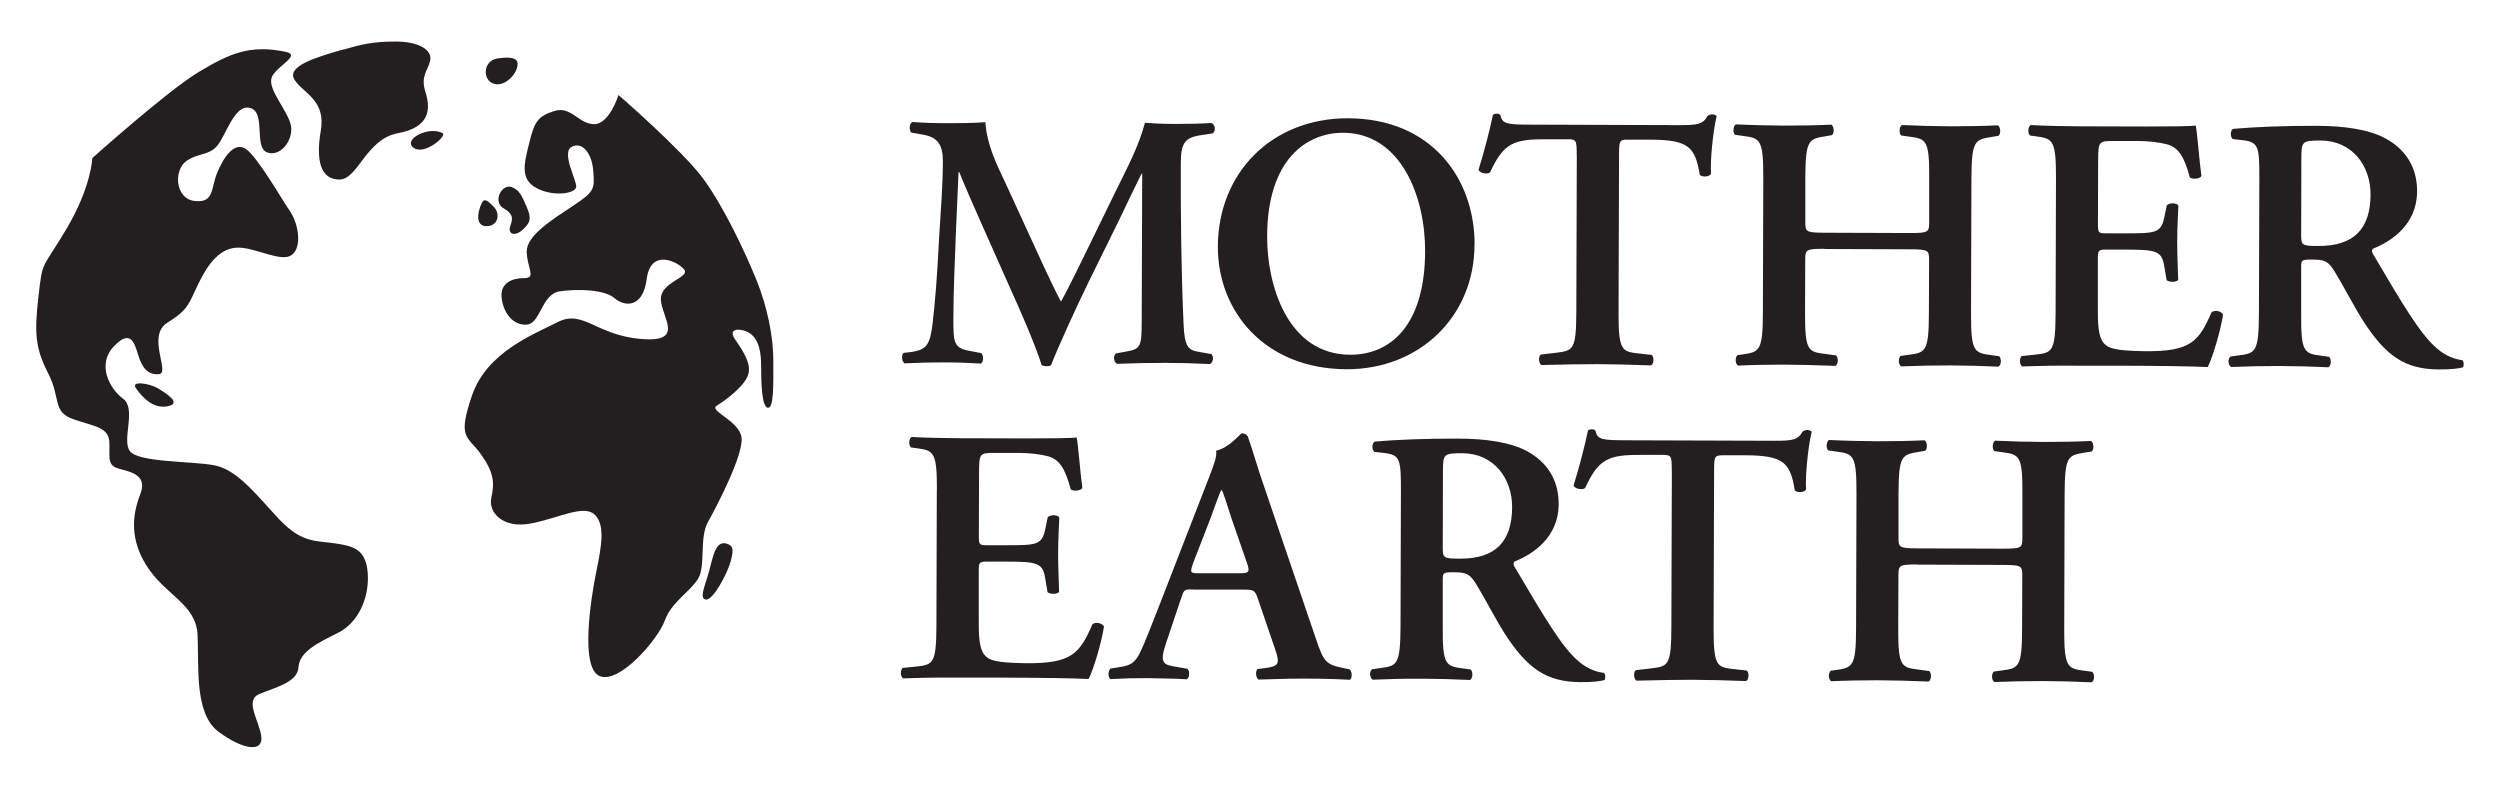
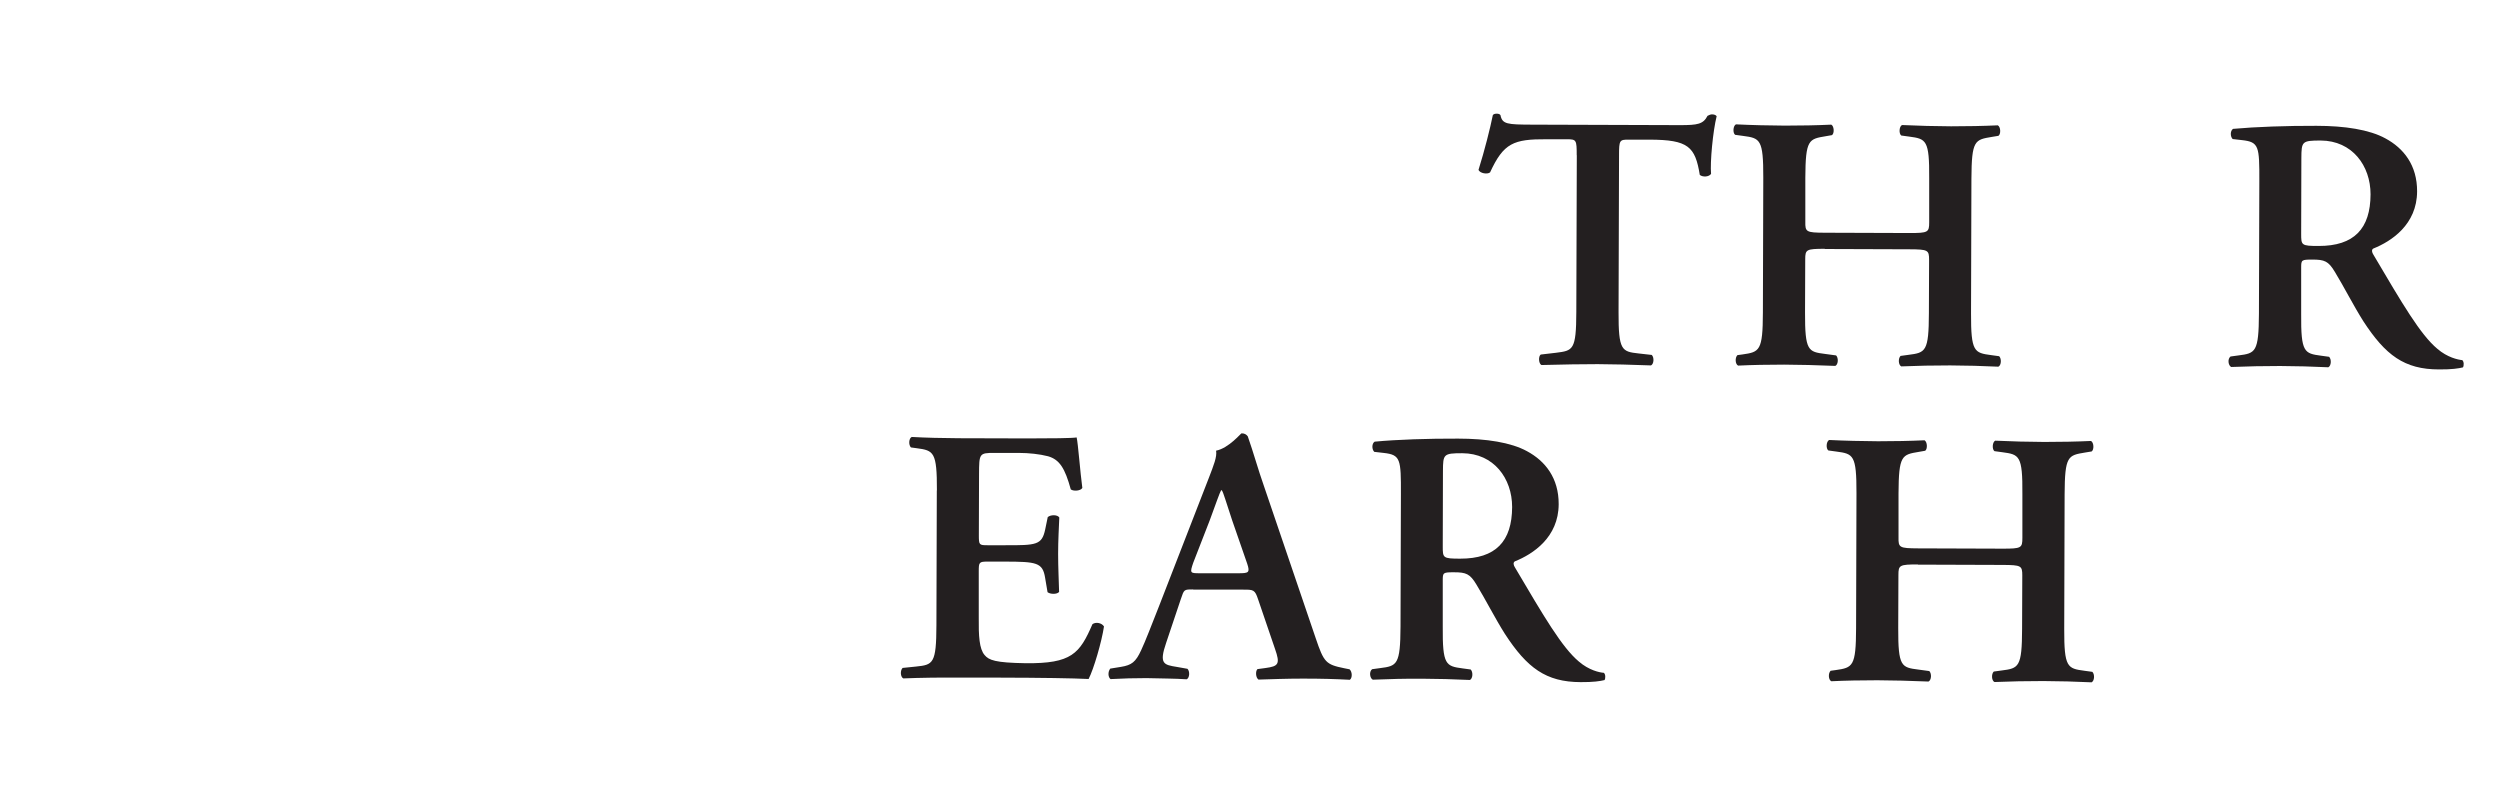
<svg xmlns="http://www.w3.org/2000/svg" version="1.1" viewBox="0 0 255.12 80.48">
  <defs>
    <style>
      .cls-1 {
        fill: #231f20;
      }
    </style>
  </defs>
  <g>
    <g id="Layer_1">
      <g>
-         <path class="cls-1" d="M27.76,7.85c-.59,1.17,1.72,3.53,1.94,5.04.22,1.51-1.15,3.18-2.47,2.65-1.31-.53-.13-3.91-1.58-4.48-1.45-.56-2.27,1.84-3.17,3.37s-2.04,1.06-3.42,1.97c-1.37.92-1.21,3.88.8,4.11,2.01.23,1.65-1.28,2.3-2.87.65-1.59,1.74-3.21,2.91-2.45,1.17.76,3.67,5.12,4.53,6.38.86,1.26,1.25,3.64.18,4.44-1.06.81-3.66-.74-5.47-.74-1.82,0-3.05,1.58-4.06,3.67-1.01,2.09-1.01,2.65-3.17,3.99-2.15,1.33.32,5.14-.85,5.25-1.17.11-1.76-.7-2.15-2.02-.39-1.31-.83-2.57-2.51-.76-1.68,1.81-.4,4.27.99,5.29,1.39,1.01-.15,4.16.68,5.33.83,1.18,6.17,1.02,8.57,1.45,2.4.43,4.32,3,6.66,5.5,2.34,2.49,3.82,2.19,5.72,2.48,1.9.28,3.18.6,3.34,3.11.16,2.51-1.02,5.03-3.04,6.02-2.01,1-3.94,1.92-4.03,3.51-.09,1.59-2.52,2.09-4.03,2.75-1.51.67.07,2.77.24,4.36.16,1.59-1.85,1.33-4.36-.52-2.51-1.85-1.99-6.71-2.15-9.9-.16-3.19-3.34-4.03-5.26-7.14-1.92-3.11-1.16-5.7-.56-7.29.59-1.59-.5-2.1-1.92-2.44-1.42-.34-1.26-.84-1.25-2.6,0-1.76-1.5-1.76-3.68-2.53-2.18-.76-1.25-2.1-2.58-4.7-1.33-2.6-1.41-4.11-.98-7.88.43-3.77.34-2.6,2.87-6.87,2.53-4.27,2.62-7.2,2.62-7.2,0,0,7.65-6.85,10.84-8.77s5.27-2.83,8.89-2.07c1.62.34-.81,1.37-1.4,2.54M34.98,5.06c-2.86.82-5.76,1.72-4.93,3.07s3.23,2.05,2.69,5.18c-.54,3.13.01,5.03,1.91,5.01,1.9-.02,2.69-4.13,5.97-4.73,3.27-.6,3.33-2.48,2.81-4.15-.53-1.68.17-2.09.46-3.21.28-1.12-1.14-1.99-3.5-1.99-2.36,0-3.47.28-5.41.84M13.86,39.6c.74,1.07,1.87,2.16,3.29,1.85,1.43-.3-.19-1.31-1.03-1.82-.84-.51-2.8-.81-2.26-.03M45.18,13.6c-1.39-.79-4.11.63-2.99,1.47,1.12.84,3.44-1.22,2.99-1.47M50.79,5.96c-1.51.22-1.57,2.17-.45,2.57,1.12.39,2.21-.86,2.41-1.56.2-.7.12-1.31-1.95-1.01M63.13,9.66s-.93,3.04-2.52,3.01c-1.59-.03-2.31-1.88-4.05-1.34-1.73.54-2.04,1.18-2.55,3.25-.51,2.07-.99,3.71.77,4.63,1.76.91,3.97.53,4.02-.14.06-.67-1.54-3.5-.47-4.08,1.07-.58,2.07.62,2.21,2.44.14,1.82.16,2.1-1.97,3.51-2.13,1.42-4.87,3.09-4.82,4.76.05,1.68,1,2.68-.25,2.68-1.24,0-2.47.49-2.31,2,.16,1.51,1.14,2.85,2.56,2.75,1.43-.11,1.5-3.12,3.37-3.4,1.87-.27,4.58-.18,5.58.69,1,.87,2.9,1.1,3.3-1.97.4-3.07,3.08-1.81,3.8-.97s-2.44,1.28-2.36,3.09c.08,1.82,2.53,4.42-2.05,4.02-4.58-.4-5.89-3.03-8.46-1.73-2.57,1.31-7.25,3.08-8.77,7.52-1.52,4.44-.43,4.08.9,5.95,1.34,1.88,1.42,2.91,1.08,4.45-.34,1.53,1.19,3.19,4.04,2.64,2.85-.55,5.4-1.97,6.51-.9,1.12,1.07.66,3.36.15,5.87-.51,2.51-1.68,9.69.33,10.59,2.01.9,5.99-3.75,6.67-5.65.68-1.9,2.58-2.93,3.39-4.26.82-1.34.1-4.16,1.02-5.81.93-1.65,3.74-7.06,3.41-8.71-.33-1.65-3.34-2.64-2.53-3.14.81-.5,2.83-1.95,3.22-3.17.4-1.23-.75-2.71-1.39-3.69-.64-.98.42-1.09,1.29-.69s1.42,1.43,1.42,3.33c0,1.9.07,4.33.68,4.42.62.09.57-2.26.57-4.75,0-2.49-.6-5.51-1.73-8.3-1.14-2.8-3.33-7.5-5.47-10.38-2.14-2.88-8.61-8.49-8.61-8.49M74.3,55.53c-1.28-.54-1.53,1.27-1.94,2.76-.4,1.49-1.06,2.81-.32,2.89.73.09,2.17-2.63,2.51-3.85.34-1.21.26-1.59-.25-1.8M52.26,19.1c-1.07-.41-2.02,1.5-.87,2.16,1.15.65.88,1.2.66,1.89-.21.69.44,1.05,1.28.3.84-.75.9-1.19.43-2.3-.48-1.11-.73-1.74-1.5-2.04M49.17,20.71c-.5,1.01-.64,2.41.52,2.37,1.15-.04,1.37-1.25.74-1.93-.63-.67-.99-.97-1.26-.44" />
-         <path class="cls-1" d="M123.53,36.08c.37.15.33.93-.08,1.07-1.59-.08-3.03-.12-4.51-.12-1.74,0-3.33.03-4.96.1-.3-.15-.44-.85-.07-1.07l1-.18c1.48-.26,1.59-.51,1.6-3.03l.05-15.13h-.07c-1,2.03-1.53,3.14-2.23,4.62l-3.2,6.5c-1.27,2.59-3.13,6.69-3.8,8.42-.15.15-.7.15-.96,0-.62-2-2.2-5.63-3.05-7.48l-3.16-7.11c-.7-1.56-1.76-4-2.2-5.11h-.07l-.28,6.36c-.08,2.26-.24,5.55-.25,8.58,0,2.44.03,3,1.62,3.3l1.22.23c.26.22.26.93-.04,1.07-1.37-.08-2.51-.12-3.88-.12-1.18,0-2.44.03-3.89.1-.33-.19-.33-.89-.11-1.07l.63-.07c1.78-.22,2.07-.77,2.34-3.03.27-2.33.46-4.74.65-8.58.16-2.52.39-5.59.39-7.84,0-1.74-.55-2.48-1.99-2.74l-1.26-.23c-.22-.26-.18-.96.15-1.07,1.11.08,2.11.12,3.48.12,1.29,0,2.59,0,3.96-.1.14,2.22,1.06,4.15,2.02,6.15l3.93,8.56c.29.63,1.29,2.74,1.76,3.6.6-1.07,1.23-2.36,2.09-4.1l3.46-7.09c1.19-2.44,2.38-4.62,3.02-7.06,1,.08,2.07.12,2.89.12,1.55,0,2.85-.03,3.89-.1.41.15.48.85.11,1.07l-1.22.18c-1.63.25-2,.85-2.01,2.81-.02,5.48.04,10.95.28,16.43.1,2.48.51,2.7,1.69,2.89l1.07.19Z" />
-         <path class="cls-1" d="M150.47,24.99c-.02,7.29-5.59,12.71-13.06,12.69-8.36-.03-13.15-5.92-13.13-12.51.02-7.55,5.52-13.12,13.29-13.1,8.55.03,12.93,6.18,12.91,12.92M129.31,24.11c-.02,5.11,2.15,12.07,8.47,12.09,4.22.01,7.63-3.12,7.65-10.56.02-5.59-2.48-12.07-8.36-12.09-3.7-.01-7.74,2.68-7.76,10.56" />
        <path class="cls-1" d="M160.9,15.84c0-1.55-.03-1.63-.99-1.63h-2.07c-3.4-.02-4.4.39-5.78,3.38-.26.22-1.04.11-1.18-.26.63-2,1.2-4.29,1.46-5.58.07-.11.22-.15.41-.15.15,0,.3.04.37.15.18.93.7.96,3.22.97l15.1.05c1.81,0,2.37-.1,2.81-.95.15-.07.3-.15.45-.15.22,0,.41.07.48.19-.38,1.52-.68,4.7-.57,5.88-.19.3-.82.37-1.15.11-.47-2.89-1.17-3.59-5.13-3.6h-2.11c-.96-.01-1,.06-1,1.62l-.05,15.98c-.01,3.92.32,4.03,2.06,4.22l1.33.15c.26.26.22.93-.08,1.07-2.15-.08-3.81-.12-5.44-.13-1.63,0-3.37.03-5.74.09-.29-.15-.33-.89-.07-1.07l1.55-.18c1.74-.22,2.07-.25,2.08-4.17l.05-15.98Z" />
        <path class="cls-1" d="M186.22,25.39c-1.89,0-2,.07-2,1.07l-.02,5.44c-.01,3.92.32,4,2.06,4.22l1.11.15c.26.26.22.93-.08,1.07-1.92-.08-3.59-.12-5.22-.13-1.63,0-3.29.03-4.7.1-.3-.15-.33-.81-.07-1.07l.52-.07c1.74-.25,2.07-.36,2.08-4.28l.04-13.76c.01-3.92-.32-4.03-2.06-4.26l-.81-.11c-.26-.18-.22-.92.08-1.07,1.63.08,3.37.12,4.99.13,1.63,0,3.29-.03,4.74-.1.29.15.33.89.07,1.07l-.63.11c-1.74.29-2.07.33-2.09,4.25v4.48c-.02,1.04.09,1.11,1.98,1.12l8.66.03c1.89,0,2-.07,2-1.1v-4.48c.03-3.92-.31-4.03-2.04-4.26l-.81-.11c-.26-.19-.22-.93.08-1.07,1.7.08,3.37.12,5,.13,1.63,0,3.29-.03,4.77-.1.3.15.33.89.07,1.07l-.67.11c-1.74.29-2.07.33-2.09,4.25l-.04,13.76c-.01,3.92.32,4.03,2.06,4.26l.81.11c.26.26.22.93-.08,1.07-1.63-.08-3.29-.12-4.92-.13-1.7,0-3.37.03-4.99.1-.3-.15-.33-.82-.07-1.07l.81-.11c1.74-.22,2.07-.33,2.08-4.25l.02-5.44c0-1-.11-1.07-1.99-1.08l-8.66-.03Z" />
-         <path class="cls-1" d="M209.81,18.21c.01-3.92-.32-4.07-2.06-4.3l-.59-.08c-.26-.26-.22-.93.08-1.07,1.4.08,3.14.12,4.77.13l7.07.02c2.37,0,4.51-.02,4.99-.1.15.63.36,3.55.58,5.15-.15.3-.89.37-1.18.15-.59-2.15-1.14-3.04-2.32-3.38-.85-.22-1.96-.34-2.96-.34h-2.48c-1.59-.01-1.59.06-1.6,2.17l-.02,6.25c0,.96.03,1,.88,1h1.78c3.22.01,3.77-.02,4.11-1.61l.26-1.26c.3-.26,1-.26,1.18.04-.04,1-.12,2.33-.12,3.7,0,1.4.07,2.7.1,3.88-.19.26-.89.26-1.18.03l-.25-1.48c-.26-1.55-.88-1.63-4.1-1.64h-1.78c-.85,0-.89.07-.89.99v4.7c-.02,1.89.05,3.22.6,3.85.44.52,1.07.78,4.18.83,4.7.05,5.52-.98,6.82-3.97.33-.26.96-.15,1.18.23-.23,1.55-1.05,4.36-1.57,5.36-1.63-.08-4.81-.13-9.14-.14h-4.22c-1.63-.02-3.89.01-5.55.08-.3-.15-.33-.81-.07-1.07l1.37-.14c1.74-.18,2.07-.29,2.09-4.21l.04-13.76Z" />
        <path class="cls-1" d="M230.56,18.49c.01-3.55-.03-4-1.76-4.19l-.96-.11c-.26-.26-.26-.85.04-1.04,2.33-.21,5.48-.32,8.51-.31,2.89,0,5.4.39,7.03,1.28,1.88,1.01,3.25,2.75,3.24,5.41-.01,3.4-2.64,5.1-4.46,5.83-.22.11-.15.41,0,.63,2.95,5,4.79,8.15,6.52,9.6,1.03.89,2.11,1.12,2.55,1.16.18.15.18.56.07.74-.44.11-1.15.22-2.44.21-3.55,0-5.47-1.46-7.72-4.91-.99-1.56-2.02-3.59-2.91-5.04-.66-1.11-1.07-1.26-2.29-1.26-1.11,0-1.15.03-1.15.81v4.74c-.03,3.92.31,4.03,2.04,4.26l.81.11c.26.26.22.92-.08,1.07-1.63-.08-3.29-.12-4.92-.13-1.63,0-3.29.03-4.99.1-.3-.15-.4-.81-.07-1.07l.81-.11c1.74-.22,2.07-.33,2.09-4.25l.04-13.54ZM234.83,23.84c0,1.18,0,1.26,1.77,1.26,3.63.01,5.3-1.76,5.31-5.27,0-2.92-1.87-5.48-5.09-5.49-1.92,0-1.96.1-1.97,1.81l-.02,7.7Z" />
        <path class="cls-1" d="M95.61,50.04c.01-3.92-.32-4.07-2.06-4.3l-.59-.08c-.26-.26-.22-.93.08-1.07,1.4.08,3.14.12,4.77.13l7.07.02c2.37,0,4.51-.02,4.99-.1.15.63.36,3.55.58,5.15-.15.3-.89.37-1.18.15-.59-2.15-1.14-3.04-2.32-3.38-.85-.22-1.96-.34-2.96-.34h-2.48c-1.59-.01-1.59.06-1.6,2.17l-.02,6.25c0,.96.03,1,.88,1h1.78c3.22.01,3.77-.02,4.11-1.61l.26-1.26c.3-.26,1-.26,1.18.04-.04,1-.12,2.33-.12,3.7,0,1.41.07,2.7.1,3.89-.19.26-.89.26-1.18.03l-.25-1.48c-.25-1.55-.88-1.63-4.1-1.64h-1.78c-.85,0-.89.07-.89.99v4.7c-.02,1.89.05,3.22.6,3.85.44.52,1.07.78,4.18.83,4.7.05,5.52-.98,6.82-3.98.33-.26.96-.14,1.18.23-.23,1.55-1.05,4.36-1.57,5.36-1.63-.08-4.81-.13-9.14-.14h-4.22c-1.63-.02-3.89.01-5.55.08-.3-.15-.33-.81-.07-1.07l1.37-.14c1.74-.18,2.07-.29,2.08-4.21l.04-13.76Z" />
        <path class="cls-1" d="M121.76,60.15c-.96,0-.92,0-1.26.99l-1.49,4.44c-.75,2.18-.26,2.26,1.1,2.48l1.07.19c.26.26.22.93-.08,1.07-1.18-.08-2.59-.08-4.11-.12-1.22,0-2.37.03-3.66.1-.26-.19-.29-.74-.03-1.07l1.11-.18c1.07-.18,1.48-.48,2.04-1.69.45-.96,1.04-2.51,1.83-4.51l5.11-13.16c.45-1.18.82-2.07.71-2.7,1.3-.26,2.52-1.77,2.6-1.77.3,0,.48.11.63.3.59,1.67,1.06,3.41,1.65,5.07l5.28,15.52c.84,2.48,1.03,2.7,2.91,3.08l.55.11c.29.26.29.89.03,1.07-1.52-.08-2.89-.12-4.81-.12-1.59,0-3.22.06-4.51.1-.29-.19-.33-.85-.11-1.07l.82-.11c1.33-.18,1.52-.4.97-1.96l-1.72-5.04c-.33-1-.48-1-1.51-1h-5.11ZM126.39,58.5c1.04,0,1.18-.07.89-.96l-1.54-4.44c-.66-1.96-.88-2.82-1.06-3.07h-.07c-.15.26-.52,1.33-1.16,3.07l-1.68,4.32c-.37,1.07-.3,1.07.59,1.08h4.03Z" />
        <path class="cls-1" d="M142.96,50.41c.01-3.55-.03-4-1.76-4.19l-.96-.11c-.26-.26-.26-.85.04-1.04,2.33-.22,5.48-.32,8.51-.31,2.89,0,5.4.39,7.03,1.28,1.88,1.01,3.25,2.75,3.24,5.41-.01,3.4-2.64,5.1-4.46,5.83-.22.11-.15.41,0,.63,2.95,5,4.79,8.15,6.52,9.6,1.03.89,2.11,1.12,2.55,1.15.18.15.18.56.07.74-.44.11-1.15.22-2.44.21-3.55-.01-5.47-1.46-7.72-4.91-.99-1.56-2.02-3.59-2.91-5.04-.66-1.11-1.07-1.26-2.29-1.26-1.11,0-1.15.03-1.15.81v4.74c-.03,3.92.31,4.03,2.04,4.26l.81.11c.26.26.22.93-.08,1.07-1.63-.08-3.29-.12-4.92-.13s-3.29.03-4.99.1c-.3-.15-.4-.81-.07-1.07l.81-.11c1.74-.22,2.07-.33,2.09-4.25l.04-13.54ZM147.23,55.75c0,1.18,0,1.26,1.77,1.26,3.63.01,5.3-1.76,5.31-5.27,0-2.92-1.87-5.48-5.09-5.49-1.92,0-1.96.1-1.97,1.81l-.02,7.7Z" />
-         <path class="cls-1" d="M170.6,48.05c0-1.55-.03-1.63-.99-1.63h-2.07c-3.4-.02-4.4.39-5.78,3.38-.26.22-1.04.11-1.18-.26.63-2,1.2-4.29,1.46-5.58.07-.11.22-.15.41-.15.15,0,.3.04.37.15.18.93.7.96,3.22.97l15.1.05c1.81,0,2.37-.1,2.81-.95.15-.07.3-.15.45-.15.22,0,.41.08.48.19-.38,1.52-.68,4.7-.57,5.88-.19.3-.82.37-1.15.11-.47-2.89-1.17-3.59-5.13-3.6h-2.11c-.96,0-1,.06-1,1.62l-.05,15.98c-.01,3.92.32,4.03,2.06,4.22l1.33.15c.26.26.22.93-.08,1.07-2.15-.08-3.81-.12-5.44-.13-1.63,0-3.37.03-5.74.09-.29-.15-.33-.89-.07-1.07l1.55-.18c1.74-.22,2.07-.25,2.08-4.17l.05-15.98Z" />
        <path class="cls-1" d="M195.73,57.6c-1.89,0-2,.07-2,1.07l-.02,5.44c-.01,3.92.32,4,2.06,4.22l1.11.15c.26.26.22.93-.08,1.07-1.92-.08-3.59-.12-5.22-.13-1.63,0-3.29.03-4.7.1-.3-.15-.33-.81-.07-1.07l.52-.07c1.74-.25,2.07-.36,2.08-4.28l.04-13.76c.01-3.92-.32-4.03-2.06-4.26l-.81-.11c-.26-.19-.22-.92.08-1.07,1.63.08,3.37.12,4.99.13,1.63,0,3.29-.03,4.74-.1.29.15.33.89.07,1.07l-.63.11c-1.74.29-2.07.33-2.09,4.25v4.48c-.02,1.04.09,1.11,1.98,1.12l8.66.03c1.89,0,2-.07,2-1.1v-4.48c.03-3.92-.31-4.03-2.04-4.26l-.81-.11c-.26-.19-.22-.93.08-1.07,1.7.08,3.37.12,5,.13,1.63,0,3.29-.03,4.77-.1.3.15.33.89.07,1.07l-.67.11c-1.74.29-2.07.33-2.09,4.25l-.04,13.76c-.01,3.92.32,4.03,2.06,4.26l.81.11c.26.26.22.93-.08,1.07-1.63-.08-3.29-.12-4.92-.13-1.7,0-3.37.03-4.99.1-.3-.15-.33-.82-.07-1.07l.81-.11c1.74-.22,2.07-.33,2.08-4.25l.02-5.44c0-1-.11-1.07-1.99-1.08l-8.66-.03Z" />
      </g>
    </g>
  </g>
</svg>